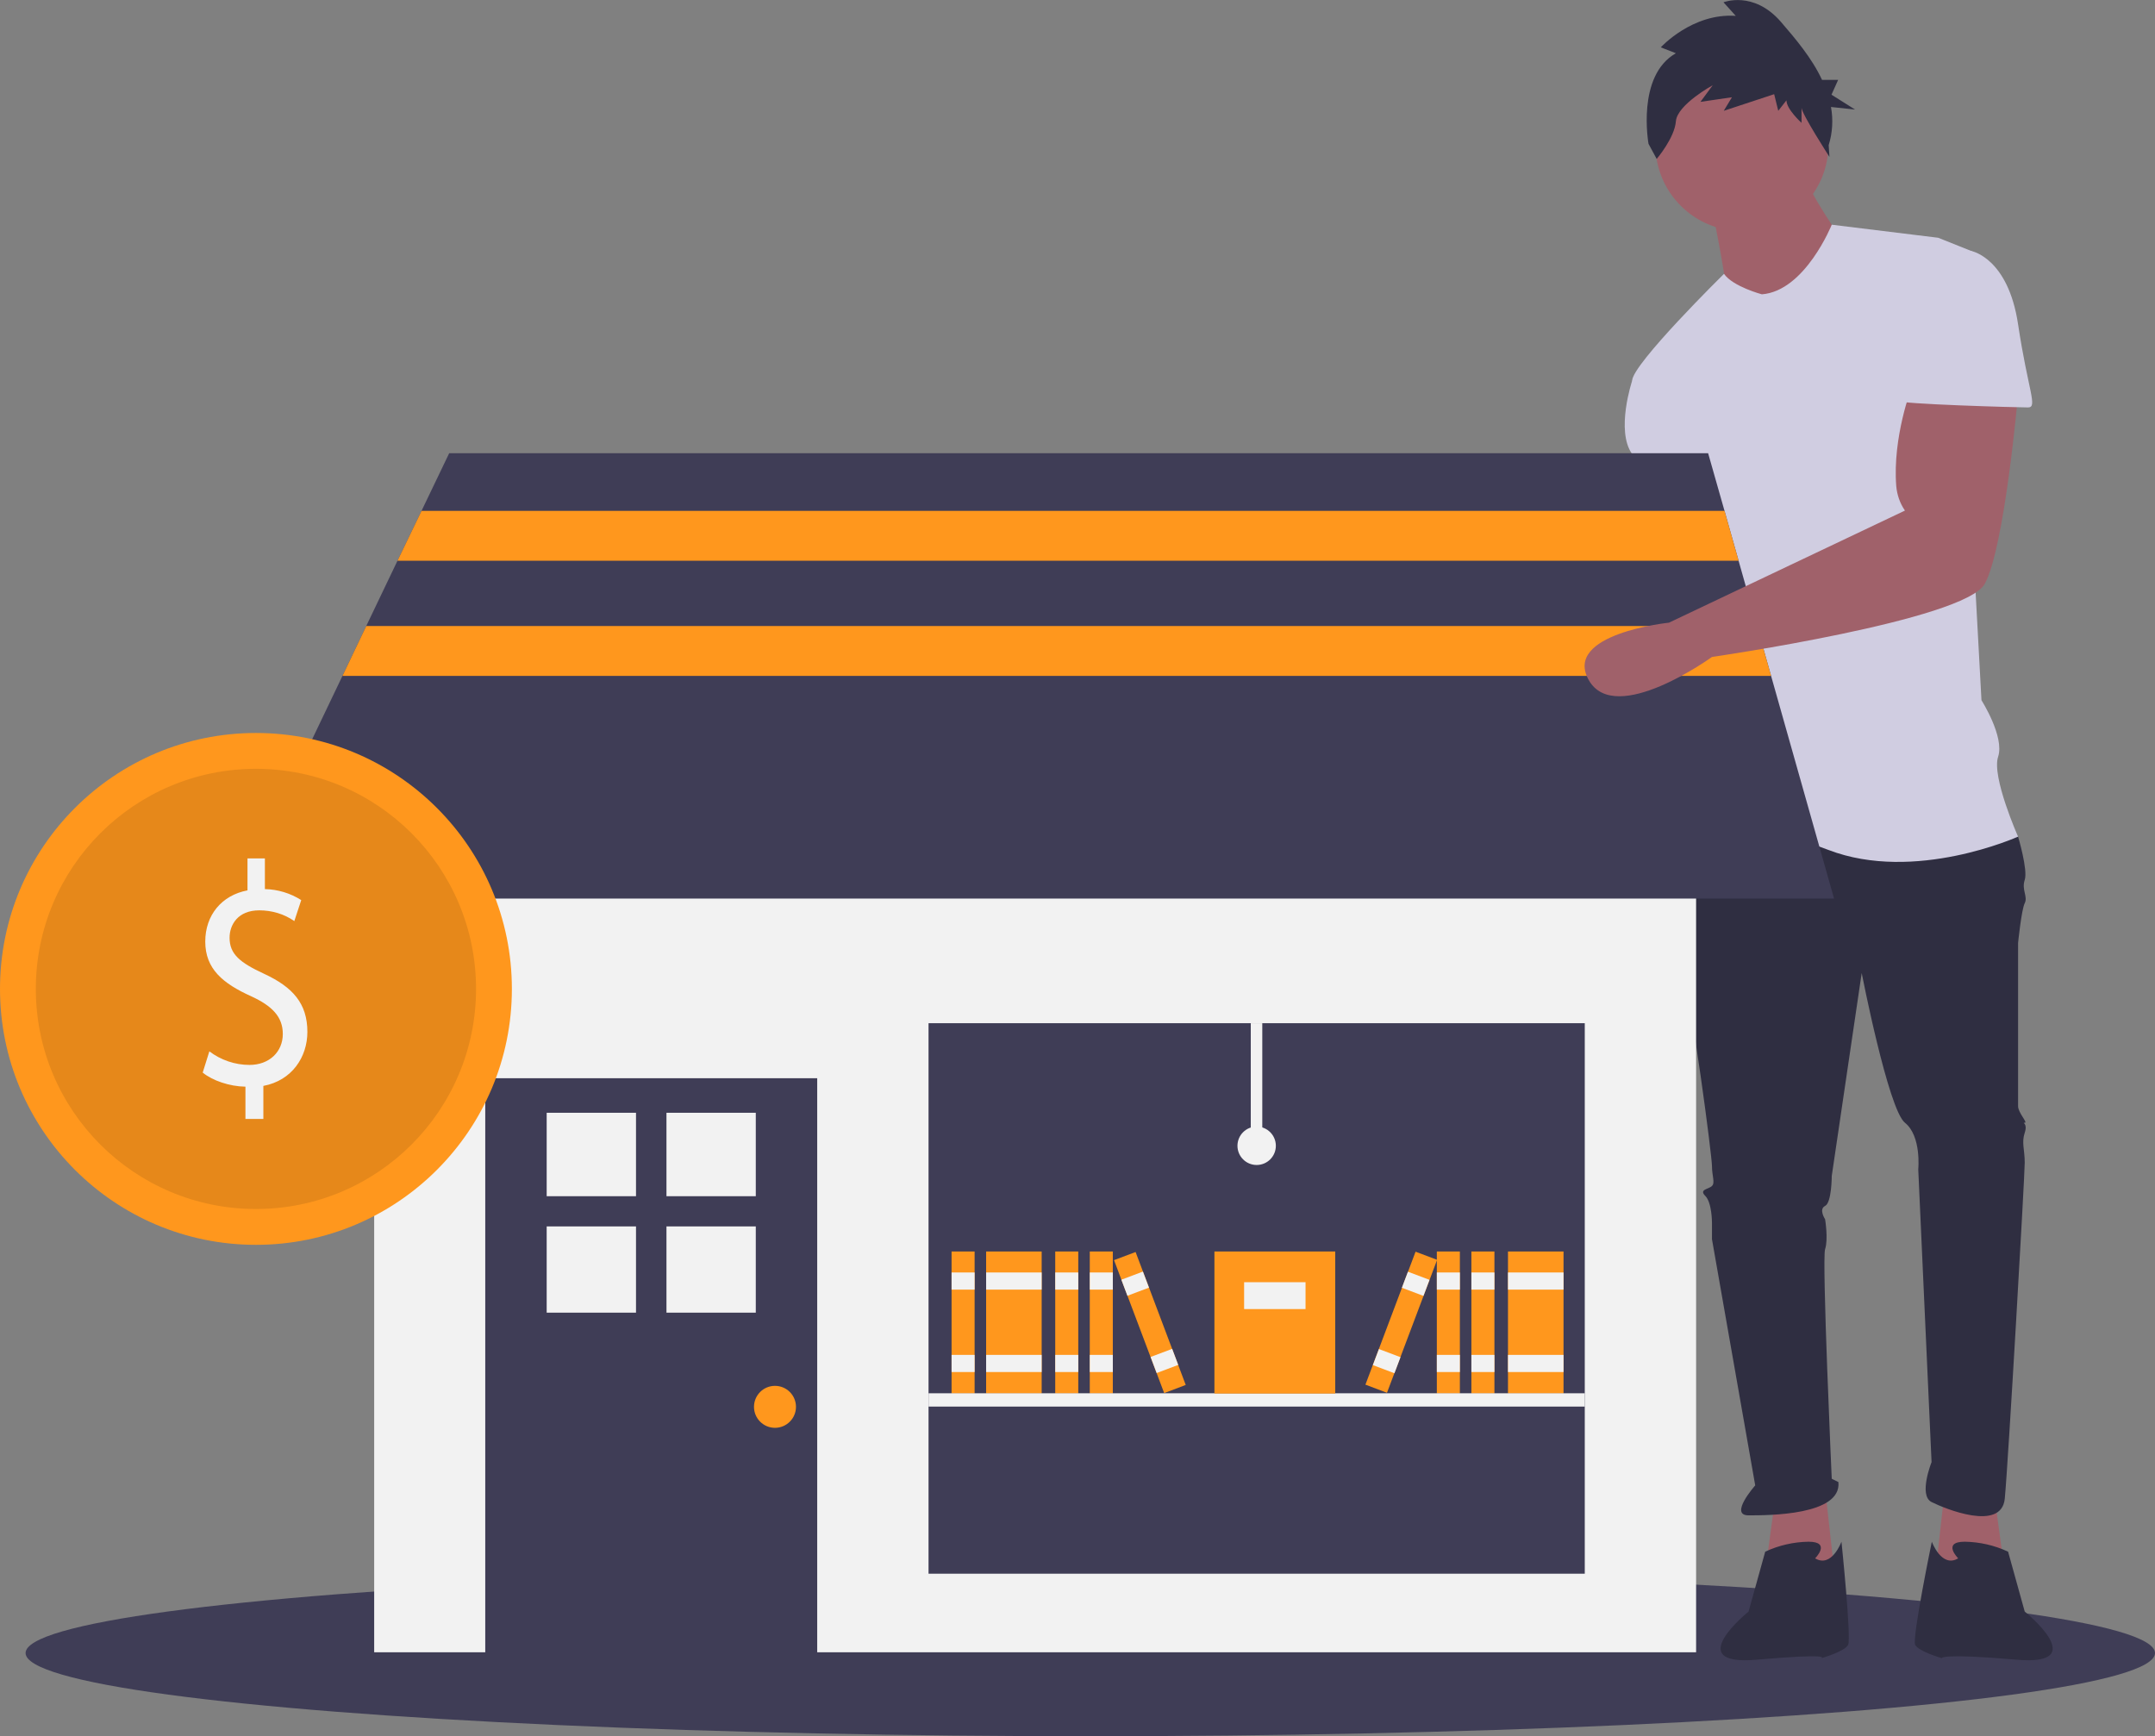
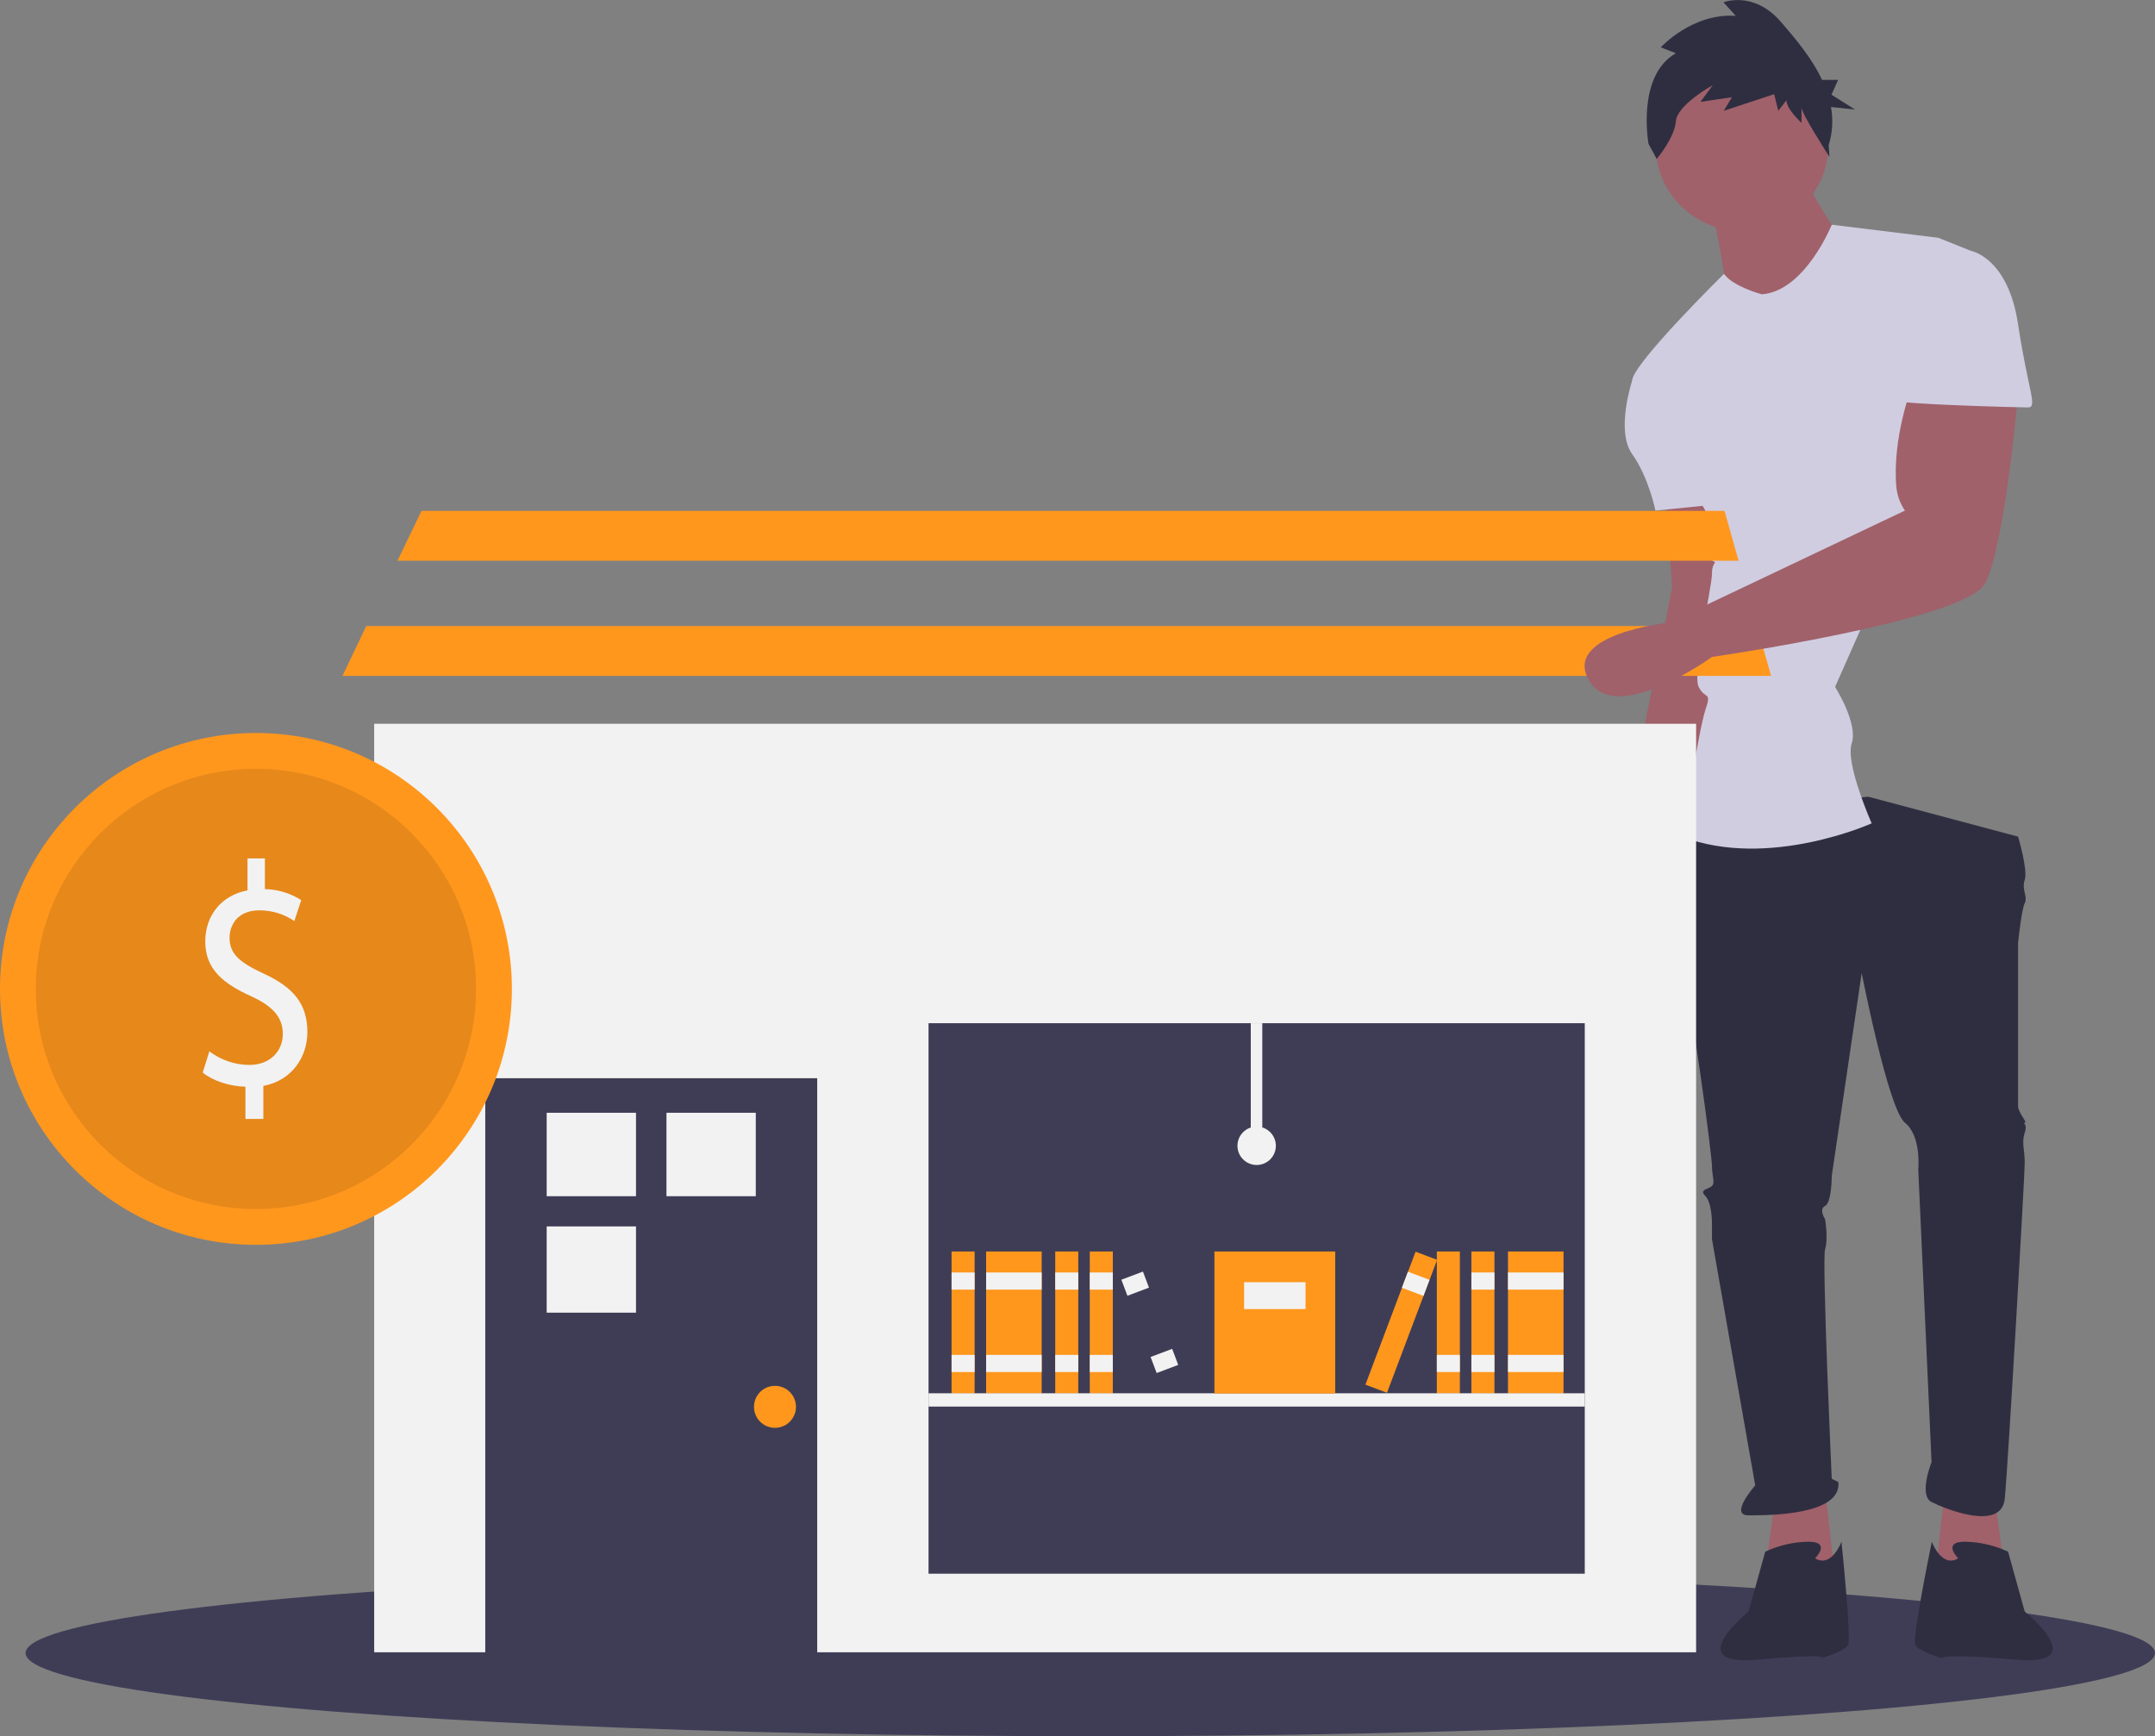
<svg xmlns="http://www.w3.org/2000/svg" version="1.1" id="Layer_1" x="0px" y="0px" viewBox="0 0 842 678.4" style="enable-background:new 0 0 842 678.4;" xml:space="preserve">
  <rect x="0" y="0" width="842" height="678.4" fill="#808080" stroke="none" />
  <style type="text/css">
	.st0{fill:#3F3D56;}
	.st1{fill:#A0616A;}
	.st2{fill:#2F2E41;}
	.st3{fill:#D0CDE1;}
	.st4{fill:#F2F2F2;}
	.st5{fill:#FF971D;}
	.st6{opacity:0.1;enable-background:new    ;}
</style>
  <ellipse class="st0" cx="426" cy="645.9" rx="416" ry="32.5" />
  <polygon class="st1" points="779.4,585.5 783.3,614.1 756,616.7 759.9,581.6 " />
  <path class="st1" d="M650.7,193c0,0,2.6,35.1,2.6,36.4s-18.2,91-18.2,91s-26,49.4,0,48.1c26-1.3,18.2-46.8,18.2-46.8l27.3-75.4  L668.9,193L650.7,193z" />
  <polygon class="st1" points="693.6,585.5 689.7,614.1 717,616.7 713.1,581.6 " />
  <path class="st2" d="M663.7,317.8l-6.5,9.1c0,0-3.9,39,0,52s11.7,72.8,11.7,76.7s1.3,6.5,0,7.8s-5.2,1.3-2.6,3.9s2.6,10.4,2.6,10.4  v6.5l16.9,96.2c0,0-10.4,11.7-2.6,11.7s36.4,0,35.1-13l-2.6-1.3c0,0-3.9-85.8-2.6-89.7s0-11.7,0-11.7s-2.6-3.9,0-5.2  s2.6-11.7,2.6-11.7l11.7-79.3c0,0,10.4,53.3,16.9,58.5s5.2,18.2,5.2,18.2l5.2,114.4c0,0-5.2,13,0,15.6s27.3,11.7,28.6-1.3  s7.8-126.1,7.8-131.3s-1.3-7.8,0-11.7s-1.3-3.9,0-3.9s-2.6-3.9-2.6-6.5v-63.7c0,0,1.3-13,2.6-15.6c1.3-2.6-1.3-5.2,0-9.1  s-2.6-16.9-2.6-16.9L730,311.3L663.7,317.8z" />
  <path class="st2" d="M709.2,608.9c0,0,6.5-6.5-2.6-6.5c-5.8,0.1-11.6,1.4-16.9,3.9l-6.5,23.4c0,0-26.6,21.4,3.2,18.8  s25.3-0.6,25.3-0.6s9.1-2.6,10.4-5.2s-2.6-40.3-2.6-40.3S715.7,612.8,709.2,608.9z" />
  <path class="st2" d="M765.1,608.9c0,0-6.5-6.5,2.6-6.5c5.8,0.1,11.6,1.4,16.9,3.9l6.5,23.4c0,0,26.6,21.4-3.2,18.8  s-29.2-0.6-29.2-0.6s-9.1-2.6-10.4-5.2s6.5-40.3,6.5-40.3S758.6,612.8,765.1,608.9z" />
  <circle class="st1" cx="680.6" cy="56.5" r="33.8" />
  <path class="st1" d="M668.9,81.2c0,0,5.2,26,5.2,29.9s22.1,15.6,22.1,15.6l24.7-31.2c0,0-15.6-22.1-15.6-27.3L668.9,81.2z" />
-   <path class="st3" d="M688.4,115c0,0-11.3-3-14.8-8c0,0-35.9,35.3-35.9,41.8l28.6,50.7c0,0,0,18.2,2.6,19.5s0,0,0,5.2  s-7.8,39-5.2,44.2s5.2,1.3,2.6,9.1c-2.6,7.8-9.1,49.4-9.1,49.4s23.4-7.8,57.2,5.2c33.8,13,74.1-5.2,74.1-5.2s-10.4-23.4-7.8-31.2  s-6.5-22.1-6.5-22.1L767.7,154c0,0,9.1-53.3,2.6-55.9l-13-5.2l-41.6-5.1C715.7,87.8,705.3,113.7,688.4,115z" />
+   <path class="st3" d="M688.4,115c0,0-11.3-3-14.8-8c0,0-35.9,35.3-35.9,41.8l28.6,50.7c0,0,0,18.2,2.6,19.5s0,0,0,5.2  s-7.8,39-5.2,44.2s5.2,1.3,2.6,9.1c-2.6,7.8-9.1,49.4-9.1,49.4c33.8,13,74.1-5.2,74.1-5.2s-10.4-23.4-7.8-31.2  s-6.5-22.1-6.5-22.1L767.7,154c0,0,9.1-53.3,2.6-55.9l-13-5.2l-41.6-5.1C715.7,87.8,705.3,113.7,688.4,115z" />
  <path class="st3" d="M650.7,139.7l-13,9.1c0,0-6.5,19.5,0,28.6s9.1,22.1,9.1,22.1l26-2.6L650.7,139.7z" />
  <path class="st2" d="M654.8,20.8l-5.9-2.3c0,0,12.3-13.5,29.3-12.3l-4.8-5.3c0,0,11.7-4.7,22.4,7.6c5.6,6.5,12.1,14.1,16.1,22.7h6.3  l-2.6,5.8l9.2,5.8l-9.4-1c0.9,5,0.6,10.1-0.9,14.9l0.3,4.6c0,0-10.9-16.9-10.9-19.2v5.9c0,0-5.9-5.3-5.9-8.8l-3.2,4.1l-1.6-6.5  l-19.7,6.5l3.2-5.3l-12.3,1.8l4.8-6.5c0,0-13.9,7.6-14.4,14.1c-0.5,6.5-7.5,14.7-7.5,14.7l-3.2-5.9C644.1,56,639.3,29.6,654.8,20.8z  " />
  <rect x="146.2" y="282.8" class="st4" width="516.5" height="362.8" />
  <rect x="189.6" y="421.3" class="st0" width="129.7" height="226.4" />
  <rect x="213.6" y="434.8" class="st4" width="34.9" height="32.6" />
  <rect x="260.4" y="434.8" class="st4" width="34.9" height="32.6" />
  <rect x="213.6" y="479.2" class="st4" width="34.9" height="33.7" />
-   <rect x="260.4" y="479.2" class="st4" width="34.9" height="33.7" />
  <circle class="st5" cx="302.8" cy="549.7" r="8.2" />
  <rect x="362.8" y="399.8" class="st0" width="256.4" height="215.1" />
-   <polygon class="st0" points="716.6,351.1 92.2,351.1 133.8,264.1 143.1,244.6 155.3,219.1 164.7,199.6 175.5,177.1 667.4,177.1   673.8,199.6 679.3,219.1 686.5,244.6 692,264.1 " />
  <rect x="371.8" y="489" class="st5" width="9" height="55.5" />
  <rect x="371.8" y="497.2" class="st4" width="9" height="6.7" />
  <rect x="371.8" y="529.4" class="st4" width="9" height="6.7" />
  <rect x="385.3" y="489" class="st5" width="21.7" height="55.5" />
  <rect x="385.3" y="497.2" class="st4" width="21.7" height="6.7" />
  <rect x="385.3" y="529.4" class="st4" width="21.7" height="6.7" />
  <rect x="412.3" y="489" class="st5" width="9" height="55.5" />
  <rect x="412.3" y="497.2" class="st4" width="9" height="6.7" />
  <rect x="412.3" y="529.4" class="st4" width="9" height="6.7" />
  <rect x="425.8" y="489" class="st5" width="9" height="55.5" />
  <rect x="425.8" y="497.2" class="st4" width="9" height="6.7" />
  <rect x="425.8" y="529.4" class="st4" width="9" height="6.7" />
-   <rect x="444.5" y="489" transform="matrix(0.936 -0.353 0.353 0.936 -153.395 191.584)" class="st5" width="9" height="55.5" />
  <rect x="438.8" y="498.2" transform="matrix(0.936 -0.353 0.353 0.936 -148.441 188.61)" class="st4" width="9" height="6.7" />
  <rect x="450.2" y="528.4" transform="matrix(0.936 -0.353 0.353 0.936 -158.349 194.558)" class="st4" width="9" height="6.7" />
  <rect x="589.2" y="489" class="st5" width="21.7" height="55.5" />
  <rect x="589.2" y="497.2" class="st4" width="21.7" height="6.7" />
  <rect x="589.2" y="529.4" class="st4" width="21.7" height="6.7" />
  <rect x="574.9" y="489" class="st5" width="9" height="55.5" />
  <rect x="574.9" y="497.2" class="st4" width="9" height="6.7" />
  <rect x="574.9" y="529.4" class="st4" width="9" height="6.7" />
  <rect x="561.4" y="489" class="st5" width="9" height="55.5" />
-   <rect x="561.4" y="497.2" class="st4" width="9" height="6.7" />
  <rect x="561.4" y="529.4" class="st4" width="9" height="6.7" />
  <rect x="519.5" y="512.2" transform="matrix(0.353 -0.936 0.936 0.353 -129.306 846.474)" class="st5" width="55.5" height="9" />
  <rect x="549.5" y="497.1" transform="matrix(0.353 -0.936 0.936 0.353 -111.515 842.032)" class="st4" width="6.7" height="9" />
-   <rect x="538.1" y="527.3" transform="matrix(0.353 -0.936 0.936 0.353 -147.096 850.916)" class="st4" width="6.7" height="9" />
  <rect x="362.8" y="544.4" class="st4" width="256.4" height="5.2" />
  <rect x="474.5" y="489" class="st5" width="47.2" height="55.5" />
  <rect x="486.1" y="501" class="st4" width="24" height="10.5" />
  <rect x="488.7" y="399.8" class="st4" width="4.5" height="48" />
  <circle class="st4" cx="491" cy="447.7" r="7.5" />
  <polygon class="st5" points="679.3,219.1 155.3,219.1 164.7,199.6 673.8,199.6 " />
  <polygon class="st5" points="692,264.1 133.8,264.1 143.1,244.6 686.5,244.6 " />
  <path class="st1" d="M746.9,151.4c0,0-7.5,19.4-6,38.5c0.3,3.4,1.4,6.7,3.4,9.6l0,0l-92.2,43.8c0,0-41.7,4.3-31.3,22.5  s48.1-9.1,48.1-9.1s98.8-14.3,106.6-28.6s13-74.1,13-74.1L746.9,151.4z" />
  <path class="st3" d="M750.8,98.1h19.5c0,0,14.3,2.6,18.2,28.6s7.8,32.5,3.9,32.5s-50.7-1.3-50.7-2.6S750.8,98.1,750.8,98.1z" />
  <circle class="st5" cx="100" cy="386.4" r="100" />
  <circle class="st6" cx="100" cy="386.4" r="86" />
  <path class="st4" d="M95.9,437.1v-12.5c-6.3-0.1-12.9-2.4-16.7-5.5l2.6-8.3c4.5,3.4,10,5.3,15.7,5.3c7.7,0,13-5.1,13-12.1  c0-6.8-4.3-11-12.3-14.7c-11.1-5-18-10.7-18-21.4c0-10.3,6.4-18.1,16.5-20v-12.5h6.8v12c5,0.1,10,1.6,14.2,4.3l-2.7,8.2  c-4-2.8-8.8-4.2-13.7-4.2c-8.4,0-11.6,5.7-11.6,10.7c0,6.4,4,9.7,13.5,14.1c11.2,5.2,16.9,11.6,16.9,22.7c0,9.8-6,19-17.2,21.1v12.9  H95.9z" />
</svg>